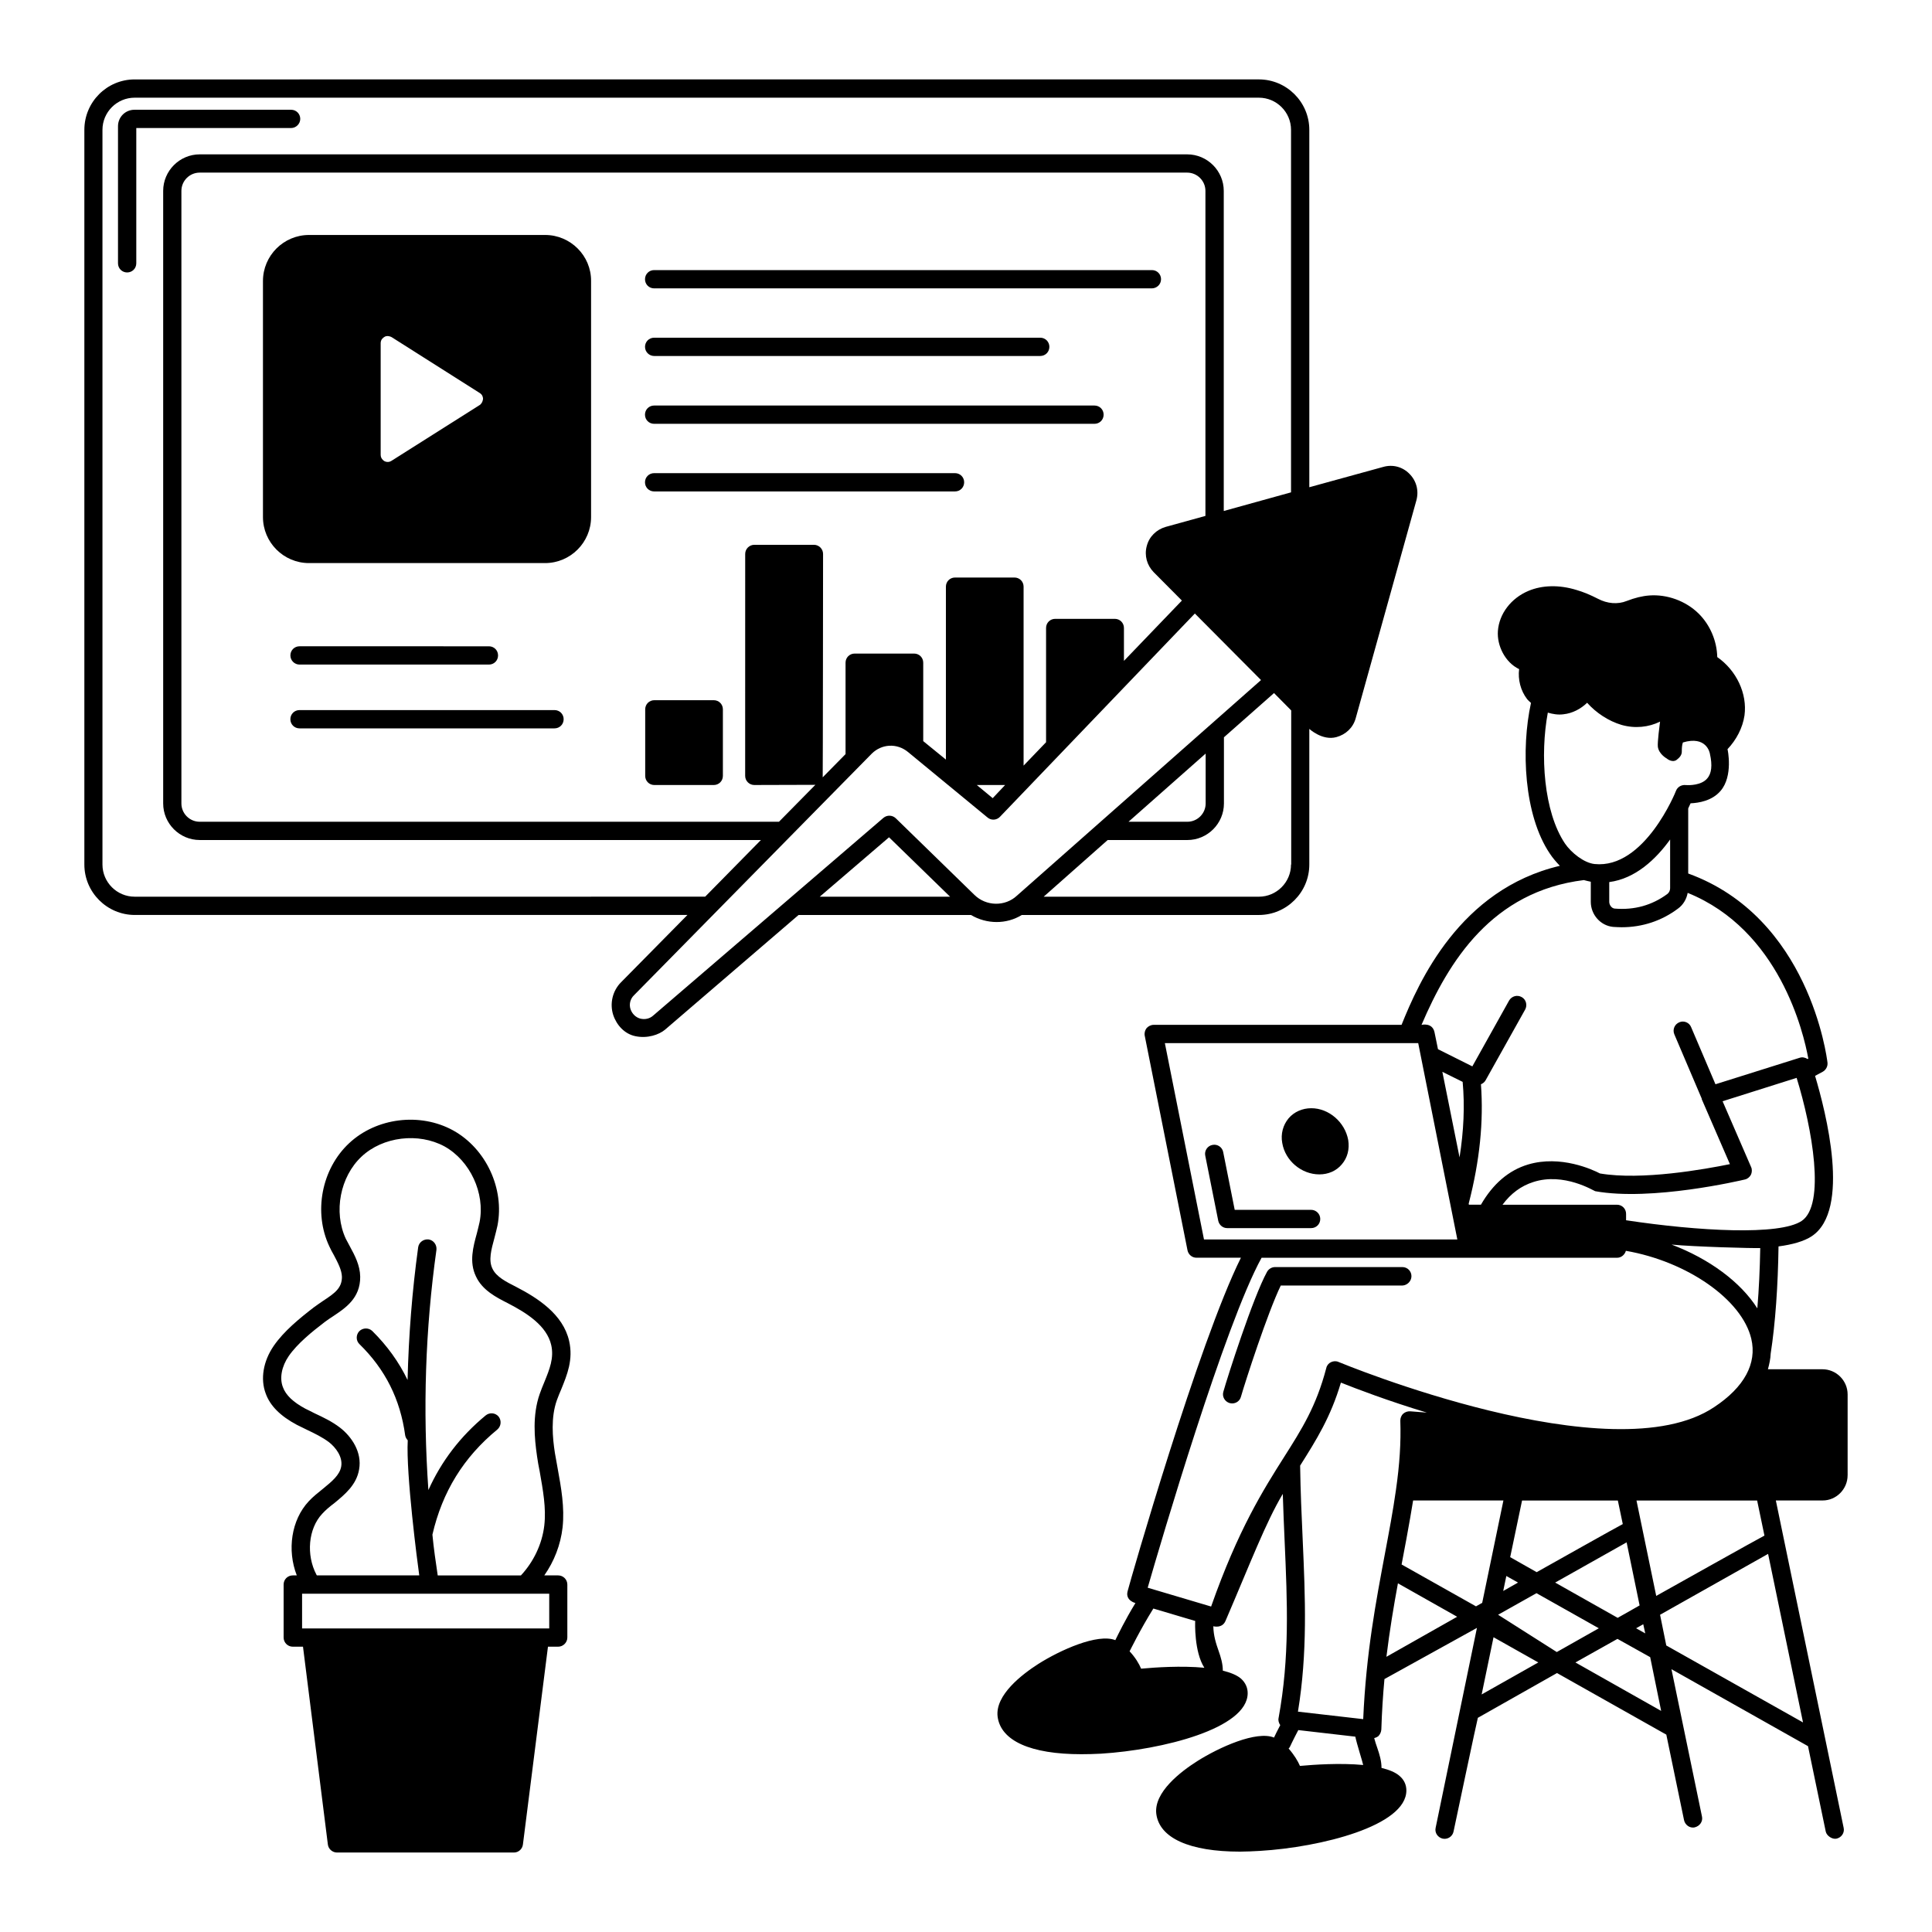
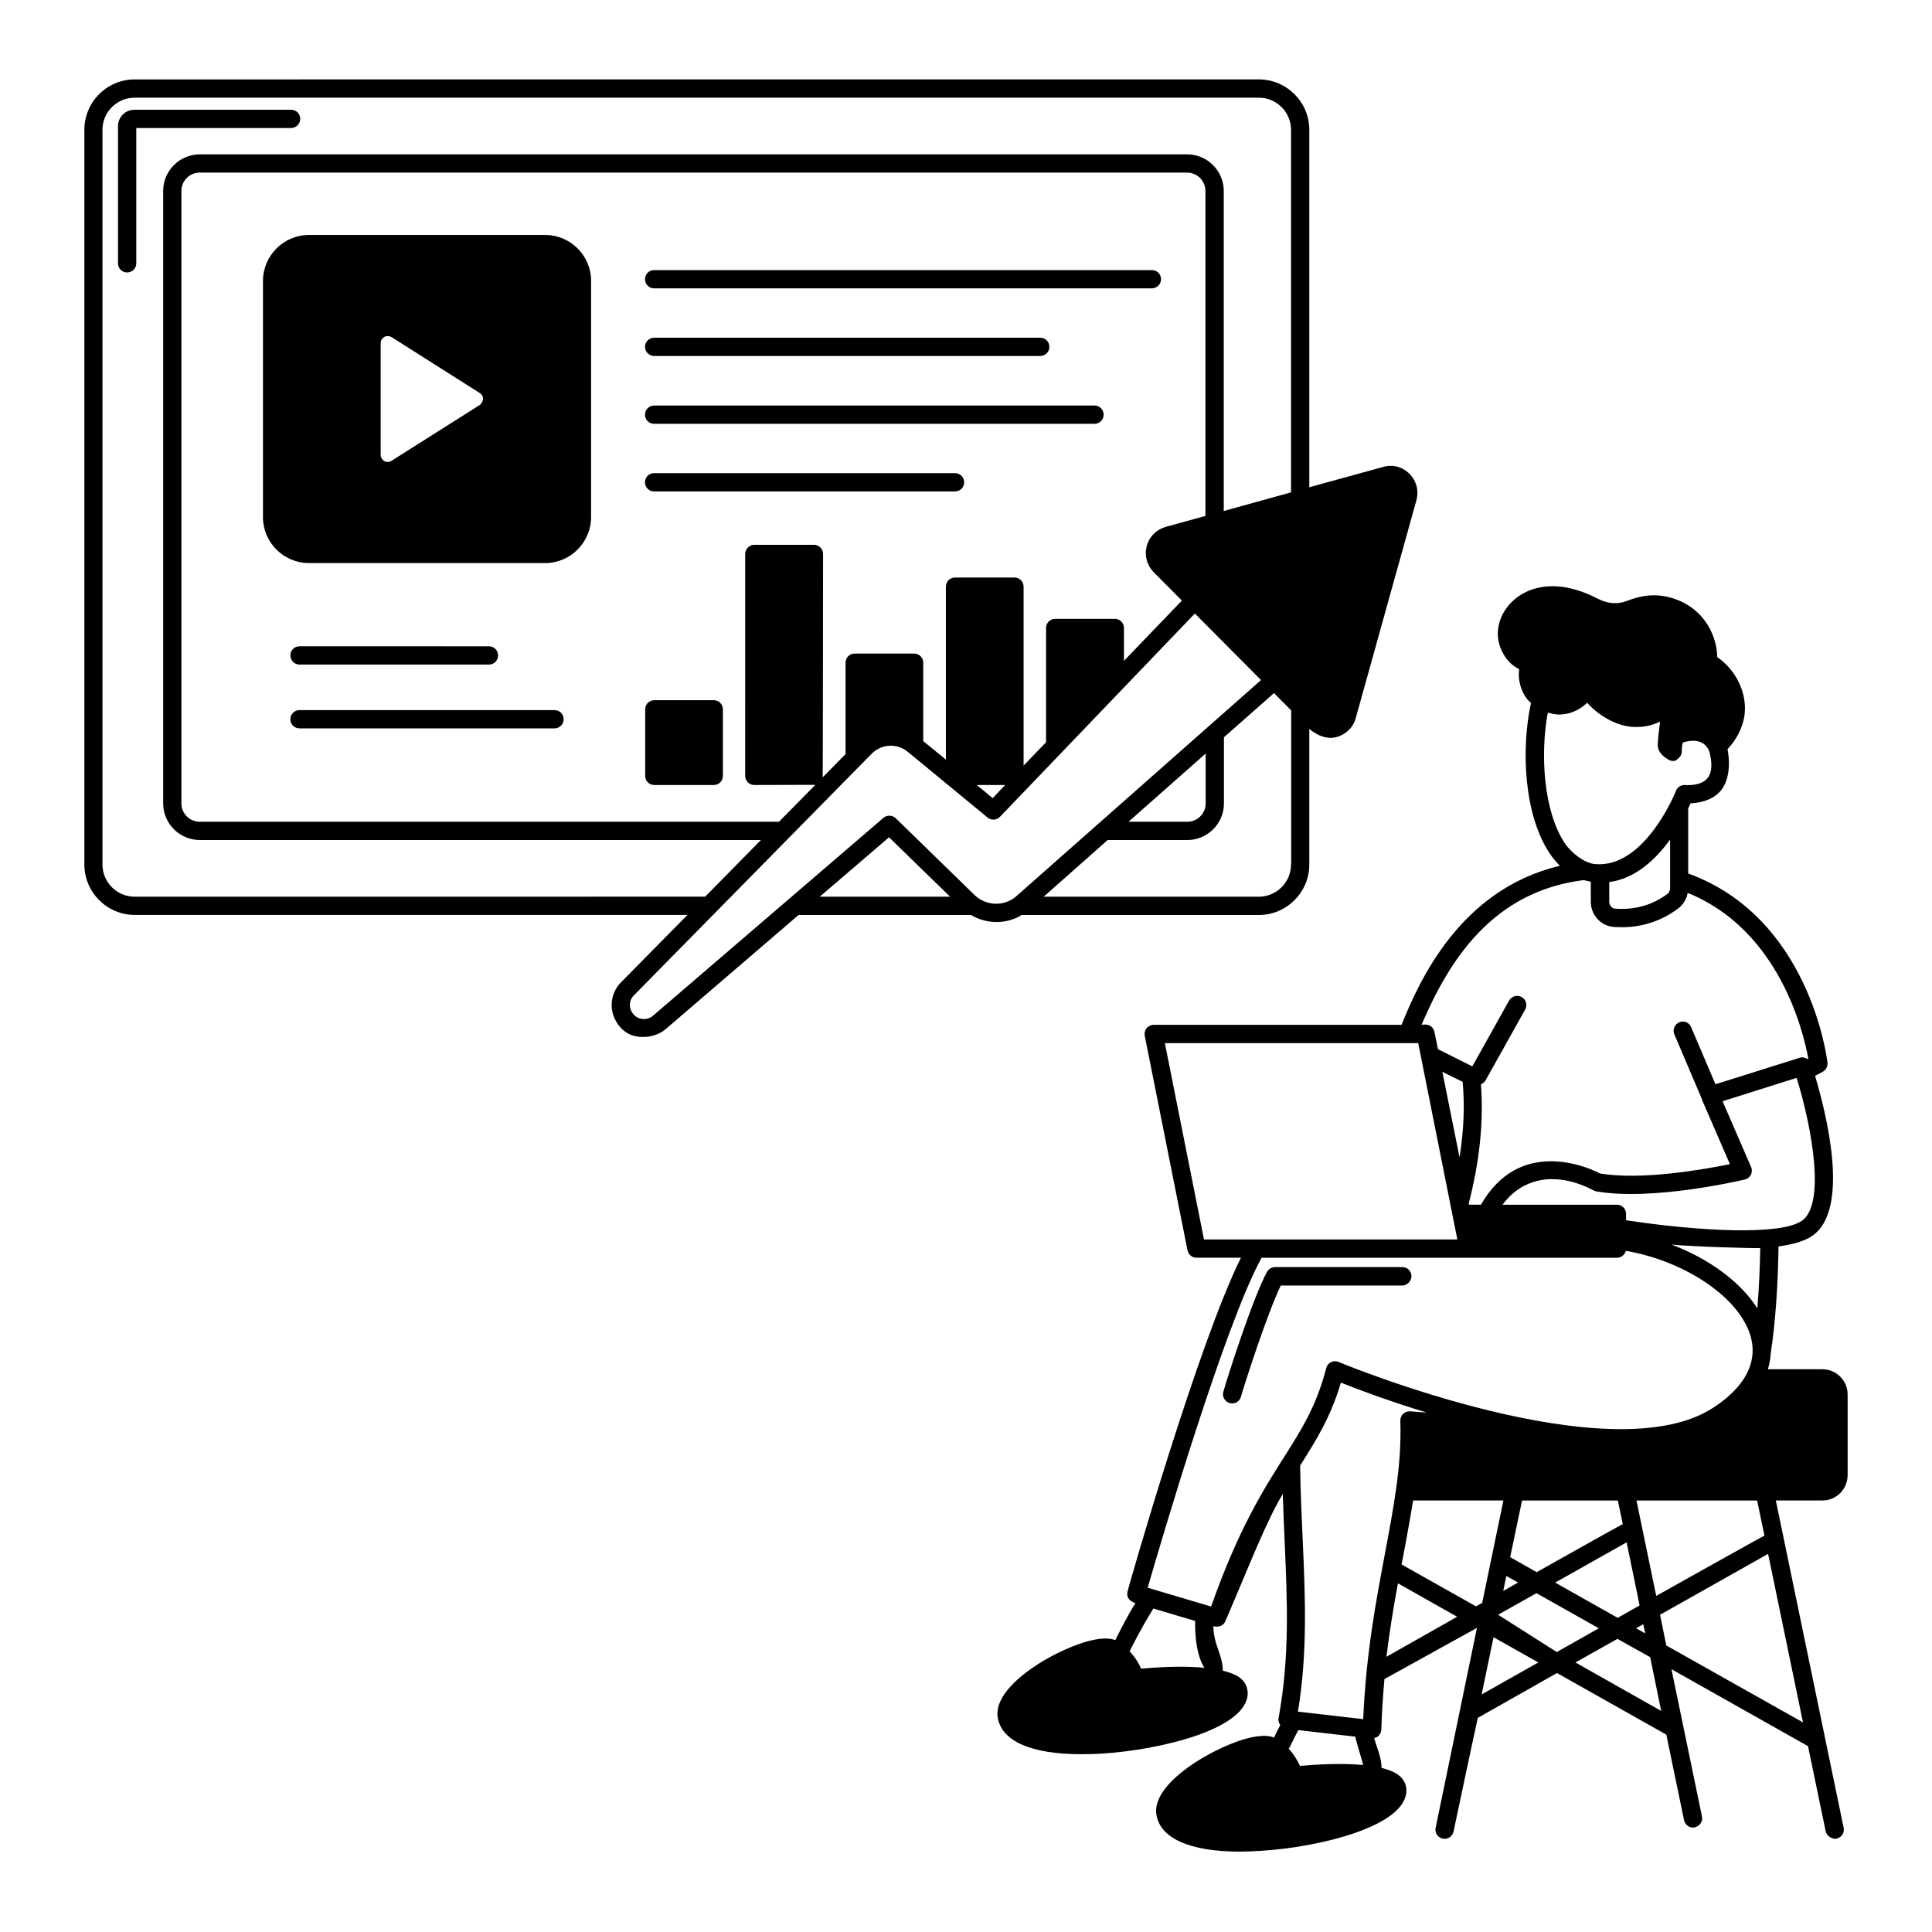
<svg xmlns="http://www.w3.org/2000/svg" fill="#000000" width="800px" height="800px" version="1.1" viewBox="144 144 512 512">
  <g>
    <path d="m288.48 206.27h-62.586c-6.734 0-12.207 5.473-12.207 12.207v62.539c0 6.734 5.473 12.207 12.207 12.207h62.539c6.734 0 12.207-5.473 12.207-12.207v-62.539c0.051-6.731-5.473-12.207-12.16-12.207zm-17.34 45.055-23.352 14.773c-0.871 0.582-1.648 0.242-1.938 0.098-0.289-0.195-0.969-0.68-0.969-1.695v-29.551c0-1.016 0.68-1.453 0.969-1.648 0.629-0.438 1.551-0.195 1.938 0.047l23.301 14.773c0.824 0.484 0.922 1.258 0.922 1.598-0.047 0.297-0.145 1.07-0.871 1.605z" />
    <path d="m451.69 218c0-1.355-1.066-2.422-2.422-2.422h-131.91c-1.355 0-2.422 1.066-2.422 2.422 0 1.355 1.066 2.422 2.422 2.422h131.86c1.355 0 2.469-1.062 2.469-2.422z" />
    <path d="m317.36 238.34h102.31c1.355 0 2.422-1.066 2.422-2.422s-1.066-2.422-2.422-2.422h-102.31c-1.355 0-2.422 1.066-2.422 2.422s1.113 2.422 2.422 2.422z" />
    <path d="m434.05 251.47h-116.7c-1.355 0-2.422 1.066-2.422 2.422s1.066 2.422 2.422 2.422h116.7c1.355 0 2.422-1.066 2.422-2.422s-1.066-2.422-2.422-2.422z" />
    <path d="m397.09 269.39h-79.738c-1.355 0-2.422 1.066-2.422 2.422 0 1.355 1.066 2.422 2.422 2.422h79.738c1.355 0 2.422-1.066 2.422-2.422 0-1.355-1.066-2.422-2.422-2.422z" />
    <path d="m223.38 320.12h50.188c1.355 0 2.422-1.066 2.422-2.422 0-1.355-1.066-2.422-2.422-2.422l-50.188-0.004c-1.355 0-2.422 1.066-2.422 2.422 0 1.359 1.113 2.426 2.422 2.426z" />
    <path d="m290.95 332.18h-67.578c-1.355 0-2.422 1.066-2.422 2.422 0 1.355 1.066 2.422 2.422 2.422h67.578c1.355 0 2.422-1.066 2.422-2.422 0-1.359-1.066-2.422-2.422-2.422z" />
    <path d="m333.15 329.56h-15.742c-1.355 0-2.422 1.066-2.422 2.422v17.633c0 1.355 1.066 2.422 2.422 2.422h15.742c1.355 0 2.422-1.066 2.422-2.422v-17.633c0-1.355-1.066-2.422-2.422-2.422z" />
    <path d="m633.64 534.96v-21.41c0-3.684-3.004-6.684-6.684-6.684h-14.438c0.387-1.406 0.68-2.809 0.727-4.117 1.258-8.09 1.938-18.117 2.082-28.438 3.684-0.484 6.781-1.355 8.816-2.711 10.414-6.926 3.731-32.895 0.871-42.484l1.984-1.066c0.871-0.484 1.406-1.406 1.309-2.422-0.195-1.598-4.894-38.512-36.914-50.141v-17.246c0.242-0.484 0.438-0.969 0.629-1.355 2.133-0.098 5.668-0.629 7.945-3.293 3.391-3.926 1.891-10.949 1.84-11.047 2.375-2.519 4.019-5.668 4.504-8.961 0.773-5.766-2.133-11.918-7.219-15.453-0.098-4.262-1.891-8.527-4.941-11.531-3.391-3.344-8.332-5.137-13.031-4.797-1.938 0.145-3.875 0.629-6.008 1.453-2.375 0.969-5.184 0.727-7.652-0.582-1.984-1.016-3.828-1.793-5.668-2.324-4.555-1.406-9.059-1.309-12.742 0.242-4.602 1.938-7.75 6.055-8.09 10.609-0.289 3.875 1.891 8.332 5.621 10.125-0.34 2.762 0.387 5.668 2.082 7.894 0.289 0.387 0.727 0.727 1.066 1.066-2.664 12.16-1.891 29.695 4.988 39.918 0.824 1.258 1.742 2.277 2.664 3.246-26.547 6.25-37.398 30.809-41.953 42.145h-65.68c-0.727 0-1.406 0.34-1.891 0.871-0.438 0.582-0.629 1.309-0.484 2.035l11.336 56.871c0.242 1.113 1.211 1.938 2.375 1.938h11.773c-11.289 22.719-29.309 85.551-30.035 88.41-0.629 2.469 2.082 3.102 2.082 3.102-2.762 4.504-4.652 8.477-5.328 9.832-4.699-1.84-14.582 2.617-20.395 6.297-4.312 2.762-11.48 8.234-10.805 13.953 0.824 6.441 8.77 9.98 22.188 9.98 1.648 0 3.441-0.047 5.281-0.145 16.133-1.016 38.805-6.637 38.805-16.035 0-1.453-0.582-2.762-1.742-3.828-1.113-0.969-2.859-1.648-4.844-2.133 0-1.84-0.531-3.586-1.113-5.231-0.68-1.938-1.355-3.973-1.406-6.539 0 0 2.375 0.68 3.246-1.453 6.637-15.453 10.609-25.965 15.164-33.621 0.145 4.215 0.289 8.379 0.484 12.402 0.727 16.52 1.355 30.809-1.598 46.988-0.145 0.629 0.047 1.309 0.438 1.891-0.773 1.5-1.355 2.617-1.648 3.293-4.652-1.891-14.531 2.566-20.348 6.25-4.359 2.762-11.531 8.234-10.852 13.953 0.824 6.441 8.816 10.027 22.188 10.027 1.695 0 3.441-0.098 5.281-0.195 16.133-0.969 38.852-6.637 38.805-16.035 0-1.453-0.582-2.762-1.742-3.777-1.113-1.016-2.859-1.695-4.844-2.18 0-1.84-0.531-3.586-1.113-5.281-0.289-0.824-0.582-1.695-0.824-2.617 0.387-0.098 0.727-0.242 1.066-0.484 0.484-0.484 0.773-1.113 0.824-1.793 0.145-4.699 0.438-9.156 0.824-13.371l24.512-13.562-10.949 52.996c-0.289 1.309 0.582 2.566 1.891 2.859 0.145 0 0.34 0.047 0.484 0.047 1.113 0 2.133-0.773 2.375-1.938 0 0 6.348-30.082 6.441-30.133l20.977-11.867 28.969 16.324 4.699 22.672c0.242 1.164 1.453 2.227 2.859 1.891 1.309-0.34 2.18-1.551 1.891-2.859l-8.09-39.047 36.188 20.395 4.699 22.621c0.242 1.164 1.742 2.133 2.859 1.891 1.309-0.289 2.18-1.551 1.891-2.859l-17.973-86.762h12.402c3.613 0.008 6.617-2.996 6.617-6.68zm-12.207-67.383c-5.863 3.875-27.227 2.711-46.504-0.195v-1.695c0-1.355-1.066-2.422-2.422-2.422h-30.324c2.227-3.004 4.941-4.988 8.137-6.008 8.137-2.664 16.133 2.375 16.422 2.422 14.969 2.711 38.656-2.859 39.676-3.102 0.68-0.145 1.258-0.629 1.598-1.258 0.289-0.629 0.34-1.406 0.047-2.035l-7.559-17.441 19.621-6.199c4.117 13.324 7.75 33.668 1.309 37.934zm-77.219 89.086 3.148-15.016h25.383l1.309 6.25c-0.242 0.047-22.816 12.742-22.816 12.742zm2.082 6.734-3.926 2.227 0.824-3.973zm28.777-10.66 3.441 16.715-5.812 3.293-16.566-9.348zm4.406 21.703 0.531 2.422-2.422-1.355zm-1.793-32.793h31.973l1.938 9.301c-0.242 0.047-28.68 15.984-28.68 15.984zm9.301-67.824c5.812 0.582 21.848 1.016 23.496 0.922-0.098 5.523-0.34 10.898-0.773 15.984-4.41-6.973-12.742-13.125-22.723-16.906zm-32.797-140.97c1.309 0.387 2.711 0.629 4.117 0.438 2.375-0.242 4.602-1.406 6.297-3.051 2.375 2.664 5.668 4.844 9.105 5.863 3.535 1.016 7.219 0.629 10.223-0.871-0.098 0.824-0.727 5.473-0.582 6.684 0.289 1.984 2.375 3.102 2.375 3.102 0.438 0.387 1.695 1.066 2.617 0.34 0.773-0.582 1.406-1.309 1.355-2.277 0-0.871 0.047-1.648 0.289-2.324 6.152-1.84 7.121 2.617 7.168 3.051 0.68 3.004 0.438 5.231-0.773 6.539-1.5 1.742-4.652 1.793-5.668 1.695-1.164-0.098-2.18 0.531-2.566 1.551-0.047 0.195-8.332 20.734-21.559 19.379-2.809-0.289-6.199-3.004-7.848-5.426-5.664-8.434-6.633-23.547-4.551-34.691zm32.41 33.621v12.934c0 0.582-0.289 1.164-0.727 1.5-4.07 3.004-8.77 4.312-13.953 3.875-0.773-0.047-1.453-0.922-1.453-1.793v-5.231c6.977-0.918 12.402-6.102 16.133-11.285zm-22.863 10.754c0.629 0.145 1.211 0.34 1.84 0.438v5.328c0 3.391 2.566 6.297 5.863 6.637 0.773 0.047 1.551 0.098 2.324 0.098 5.473 0 10.609-1.695 14.922-4.941 1.355-0.969 2.277-2.519 2.566-4.168 24.32 9.832 30.715 37.012 31.973 43.938l-0.195 0.098c-0.582-0.387-1.355-0.582-2.082-0.34l-22.332 7.023-6.441-15.113c-0.484-1.258-1.938-1.84-3.148-1.309-1.258 0.531-1.84 1.938-1.309 3.195l7.266 17.051v0.145l7.461 17.199c-6.637 1.355-23.398 4.359-34.441 2.469-1.938-1.016-10.414-4.941-19.039-2.375-5.184 1.551-9.348 5.184-12.5 10.656h-3.195l-0.051-0.281c2.953-11.434 3.973-21.801 3.246-31.633 0.484-0.195 0.922-0.531 1.211-1.016l10.512-18.797c0.629-1.164 0.242-2.664-0.922-3.293-1.211-0.68-2.664-0.242-3.344 0.922l-9.738 17.441-9.105-4.555-0.922-4.504c-0.582-2.664-3.441-1.938-3.441-1.938 7.223-16.914 18.703-35.371 43.023-38.375zm-32.941 73.488-4.555-22.672 5.379 2.664c0.578 6.348 0.289 12.984-0.824 20.008zm-67.727 21.75-10.367-52.027h67.141l10.367 52.027zm-16.664 113.75c-0.531-1.309-1.551-3.004-3.051-4.602 0.098-0.145 2.762-5.668 6.297-11.336l11.094 3.293c-0.047 0.387-0.289 8.188 2.422 12.402-6.102-0.582-13.078-0.098-16.762 0.242zm37.836-56c-5.426 8.574-12.109 19.137-19.281 39.531l-16.809-4.988c3.535-12.258 20.441-69.758 30.18-87.441h94.223c1.113 0 2.035-0.824 2.324-1.84 16.18 2.809 30.762 12.887 33.23 23.301 1.551 6.539-1.84 12.836-9.832 18.117-27.031 18.117-98.824-11.676-99.551-11.965-0.629-0.289-1.355-0.242-1.984 0.047-0.629 0.289-1.113 0.871-1.258 1.551-2.668 10.172-6.445 16.129-11.242 23.688zm4.262 81.77c-0.531-1.258-1.551-2.953-3.004-4.602 0.047-0.098 0.195-0.195 0.289-0.34 0 0 0.871-1.891 2.277-4.555l15.113 1.742c0.34 1.742 1.938 6.734 2.082 7.508-6.148-0.574-13.125-0.09-16.758 0.246zm16.762-12.398-17.293-1.984c2.566-15.695 1.938-30.23 1.258-45.535-0.289-6.297-0.582-12.789-0.68-19.668 4.312-6.832 8.09-12.836 10.805-21.992 4.019 1.598 12.352 4.797 22.77 7.945-2.711-0.195-4.312-0.34-4.359-0.34-0.727-0.047-1.406 0.195-1.891 0.629-0.531 0.484-0.773 1.164-0.773 1.84 0.195 5.863-0.195 11.676-1.164 18.41-0.773 5.523-1.84 11.141-2.953 17.051-2.277 12.203-4.945 25.961-5.719 43.645zm6.152-16.52c0.871-7.074 1.938-13.469 3.051-19.473l15.695 8.863zm23.738-13.371-19.715-11.094c0.145-0.582 2.277-12.016 3.051-16.957h23.93l-5.621 27.129zm1.5 23.348 3.148-15.164 11.867 6.684zm4.359-21.121 10.172-5.715 16.52 9.301-11.141 6.297zm20.492 12.645 11.141-6.25 8.672 4.844 2.906 14.242zm60.312 15.891-36.234-20.395-1.648-8.137 28.629-16.133z" />
-     <path d="m292.75 512.14c1.551-3.828 3.195-7.801 2.082-12.742-1.598-7.121-8.379-11.434-14.098-14.387-2.566-1.309-5.231-2.617-6.25-4.844-1.066-2.18-0.289-5.039 0.531-8.043 0.289-1.113 0.582-2.227 0.824-3.344 1.891-9.738-3.004-20.348-11.723-25.191-8.77-4.844-20.395-3.391-27.613 3.391-7.266 6.781-9.496 18.262-5.231 27.32 0.34 0.773 0.773 1.551 1.211 2.324 1.066 2.035 2.082 3.926 2.133 5.766 0 2.906-1.793 4.262-4.988 6.348-0.824 0.582-1.648 1.113-2.422 1.695-3.777 2.906-7.992 6.348-10.656 10.223-2.809 4.07-3.586 8.816-2.133 12.645 1.164 3.246 3.875 5.957 8.234 8.285 0.871 0.438 1.742 0.871 2.664 1.309 2.133 1.016 4.117 1.984 5.863 3.293 1.793 1.406 3.684 3.875 3.246 6.441-0.387 2.277-2.469 3.973-4.894 5.957-1.258 1.016-2.566 2.035-3.731 3.293-4.602 4.941-5.766 12.887-3.148 19.621h-1.066c-1.355 0-2.422 1.066-2.422 2.422v14.047c0 1.309 1.066 2.422 2.422 2.422h2.711l6.59 52.414c0.145 1.211 1.211 2.133 2.422 2.133h46.895c1.211 0 2.227-0.922 2.375-2.133l6.637-52.414h2.711c1.309 0 2.422-1.113 2.422-2.422v-14.047c0-1.355-1.113-2.422-2.422-2.422h-3.684c2.617-3.731 4.312-8.09 4.844-12.691 0.582-5.328-0.387-10.609-1.309-15.695-0.242-1.355-0.484-2.711-0.727-4.07-0.629-4.07-1.113-9.398 0.531-14 0.391-1.012 0.73-1.934 1.168-2.902zm-3.199 54.207v9.203l-65.496 0.004v-9.203zm-3.246-36.523c0.195 1.406 0.438 2.762 0.727 4.168 0.871 4.988 1.742 9.641 1.211 14.289-0.582 4.941-2.859 9.641-6.199 13.227l-22.043-0.004c-0.531-3.586-1.066-7.168-1.406-10.805 2.617-11.336 8.234-20.492 17.199-27.855 1.016-0.871 1.164-2.375 0.34-3.441-0.871-1.016-2.375-1.164-3.441-0.289-6.684 5.523-11.723 12.109-15.164 19.766-1.5-21.266-0.824-42.629 2.133-63.656 0.145-1.355-0.773-2.566-2.082-2.762-1.309-0.145-2.566 0.727-2.762 2.082-1.598 11.625-2.519 23.398-2.809 35.168-2.277-4.746-5.426-9.105-9.348-12.984-0.969-0.922-2.519-0.871-3.441 0.047-0.922 0.969-0.922 2.519 0.047 3.441 6.832 6.684 10.805 14.582 12.109 24.172 0.098 0.531 0.34 0.922 0.68 1.309-0.484 8.914 2.566 32.41 3.051 35.801h-27.129c-0.047-0.047-0.047-0.098-0.098-0.145-2.809-5.281-2.18-12.258 1.5-16.18 0.922-1.016 2.035-1.938 3.195-2.809 2.762-2.277 5.91-4.844 6.59-8.961 0.824-4.602-2.035-8.719-5.039-11.047-2.133-1.648-4.504-2.762-6.781-3.828-0.824-0.438-1.648-0.824-2.422-1.211-3.246-1.742-5.184-3.586-5.957-5.715-0.922-2.375-0.34-5.473 1.551-8.234 2.277-3.293 6.152-6.441 9.59-9.059 0.68-0.531 1.453-1.016 2.18-1.5 3.195-2.133 7.219-4.746 7.168-10.465-0.047-3.051-1.453-5.668-2.711-7.992-0.387-0.727-0.773-1.406-1.113-2.082-3.293-7.121-1.5-16.422 4.168-21.75 5.668-5.328 15.113-6.441 21.992-2.711 6.781 3.777 10.805 12.402 9.301 20.055-0.195 0.969-0.484 1.984-0.727 3.004-0.969 3.535-2.082 7.559-0.242 11.383 1.695 3.684 5.426 5.57 8.379 7.074 5.086 2.617 10.414 6.008 11.578 11.141 0.773 3.441-0.438 6.394-1.84 9.832-0.438 1.016-0.824 2.035-1.211 3.102-1.98 5.668-1.398 11.727-0.723 16.426z" />
-     <path d="m491.51 437.69c-2.375 0-4.555 0.969-6.008 2.664-1.5 1.793-2.133 4.168-1.695 6.539 0.773 4.699 5.086 8.332 9.832 8.332 2.375 0 4.504-0.922 5.957-2.664 1.5-1.742 2.082-4.019 1.695-6.441-0.867-4.75-5.129-8.43-9.781-8.43z" />
    <path d="m477.61 386.48c7.363 0 13.371-6.008 13.371-13.371v-35.945s3.441 3.195 7.168 2.18c2.519-0.68 4.457-2.519 5.137-5.039l16.082-57.746c0.68-2.519 0-5.137-1.84-6.977-1.84-1.891-4.457-2.566-6.977-1.84l-19.57 5.379v-94.707c0-7.363-6.008-13.371-13.371-13.371l-297.93 0.004c-7.363 0-13.324 6.004-13.324 13.367v194.69c0 7.363 6.008 13.371 13.371 13.371h146.45l-17.586 17.828c-2.277 2.277-3.051 5.668-2.082 8.672 0.922 2.762 3.051 5.039 5.863 5.621 3.195 0.68 6.297-0.387 7.894-1.742l35.363-30.375h45.684c4.168 2.469 9.398 2.519 13.469 0zm8.523-13.371c0 4.699-3.828 8.527-8.527 8.527l-57.016-0.004 16.957-15.016h21.121c5.328 0 9.688-4.359 9.688-9.688v-17.535l13.273-11.723 4.555 4.602v40.836zm-43.062-11.336 20.441-18.07v13.227c0 2.664-2.18 4.844-4.844 4.844zm-263.39 19.859c-4.699 0-8.527-3.828-8.527-8.527v-194.69c0-4.699 3.828-8.527 8.527-8.527h297.93c4.699 0 8.527 3.828 8.527 8.527v96.062l-17.828 4.941v-84.824c0-5.328-4.359-9.688-9.688-9.688h-261.69c-5.328 0-9.688 4.359-9.688 9.688v162.33c0 5.328 4.359 9.688 9.688 9.688h148.72l-14.773 15.016zm270.07-85.984 7.461 7.508-15.355 15.984v-8.719c0-1.355-1.066-2.422-2.422-2.422h-15.793c-1.355 0-2.422 1.066-2.422 2.422v30.277l-5.957 6.199v-47.426c0-1.355-1.066-2.422-2.422-2.422h-15.742c-1.355 0-2.422 1.066-2.422 2.422v45.828l-6.008-4.894v-20.781c0-1.355-1.066-2.422-2.422-2.422h-15.742c-1.355 0-2.422 1.066-2.422 2.422v24.223l-6.055 6.152c0.047-0.145 0.098-59.199 0.098-59.199 0-1.355-1.113-2.422-2.422-2.422h-15.793c-1.309 0-2.422 1.066-2.422 2.422l-0.008 58.812c0 1.355 1.113 2.422 2.422 2.422 0 0 16.035-0.047 16.18-0.047l-9.641 9.785h-153.52c-2.664 0-4.844-2.18-4.844-4.844v-162.34c0-2.664 2.18-4.844 4.844-4.844h261.69c2.664 0 4.844 2.18 4.844 4.844v86.133l-10.512 2.906c-2.519 0.727-4.41 2.617-5.039 5.086-0.676 2.519 0.051 5.09 1.844 6.93zm-39.383 56.387-3.293 3.488-4.215-3.488zm-49.125 29.598 18.359-15.742 16.18 15.742zm40.984-0.484-20.832-20.297c-0.922-0.871-2.324-0.922-3.293-0.098l-61.039 52.414c-0.922 0.824-2.18 1.066-3.391 0.773-1.211-0.34-2.133-1.258-2.566-2.469-0.438-1.309-0.098-2.762 0.922-3.731l63.023-64.043c2.617-2.566 6.637-2.809 9.543-0.438l21.121 17.391c0.969 0.824 2.422 0.727 3.293-0.195l51.641-53.867 17.535 17.633-64.668 57.121c-3.148 2.957-8.188 2.859-11.289-0.195z" />
-     <path d="m491.46 464.62h-20.25l-3.051-15.309c-0.242-1.309-1.551-2.18-2.859-1.891-1.309 0.242-2.18 1.551-1.891 2.859l3.441 17.246c0.242 1.113 1.211 1.938 2.375 1.938h22.234c1.355 0 2.422-1.066 2.422-2.422s-1.117-2.422-2.422-2.422z" />
    <path d="m223.57 175.51c0-1.355-1.066-2.422-2.422-2.422h-41.516c-2.422 0-4.359 1.938-4.359 4.359v36.332c0 1.355 1.066 2.422 2.422 2.422 1.355 0 2.422-1.066 2.422-2.422v-35.848h41.031c1.309 0 2.422-1.113 2.422-2.422z" />
    <path d="m518.05 482.21c0-1.355-1.066-2.422-2.422-2.422h-33.715c-0.871 0-1.695 0.484-2.133 1.258-3.731 6.781-10.512 27.953-11.578 31.777-0.387 1.309 0.387 2.617 1.648 3.004 0.242 0.047 0.438 0.098 0.68 0.098 1.066 0 2.035-0.68 2.324-1.742 1.211-4.215 7.074-22.285 10.562-29.5h32.215c1.305-0.051 2.418-1.164 2.418-2.473z" />
  </g>
</svg>